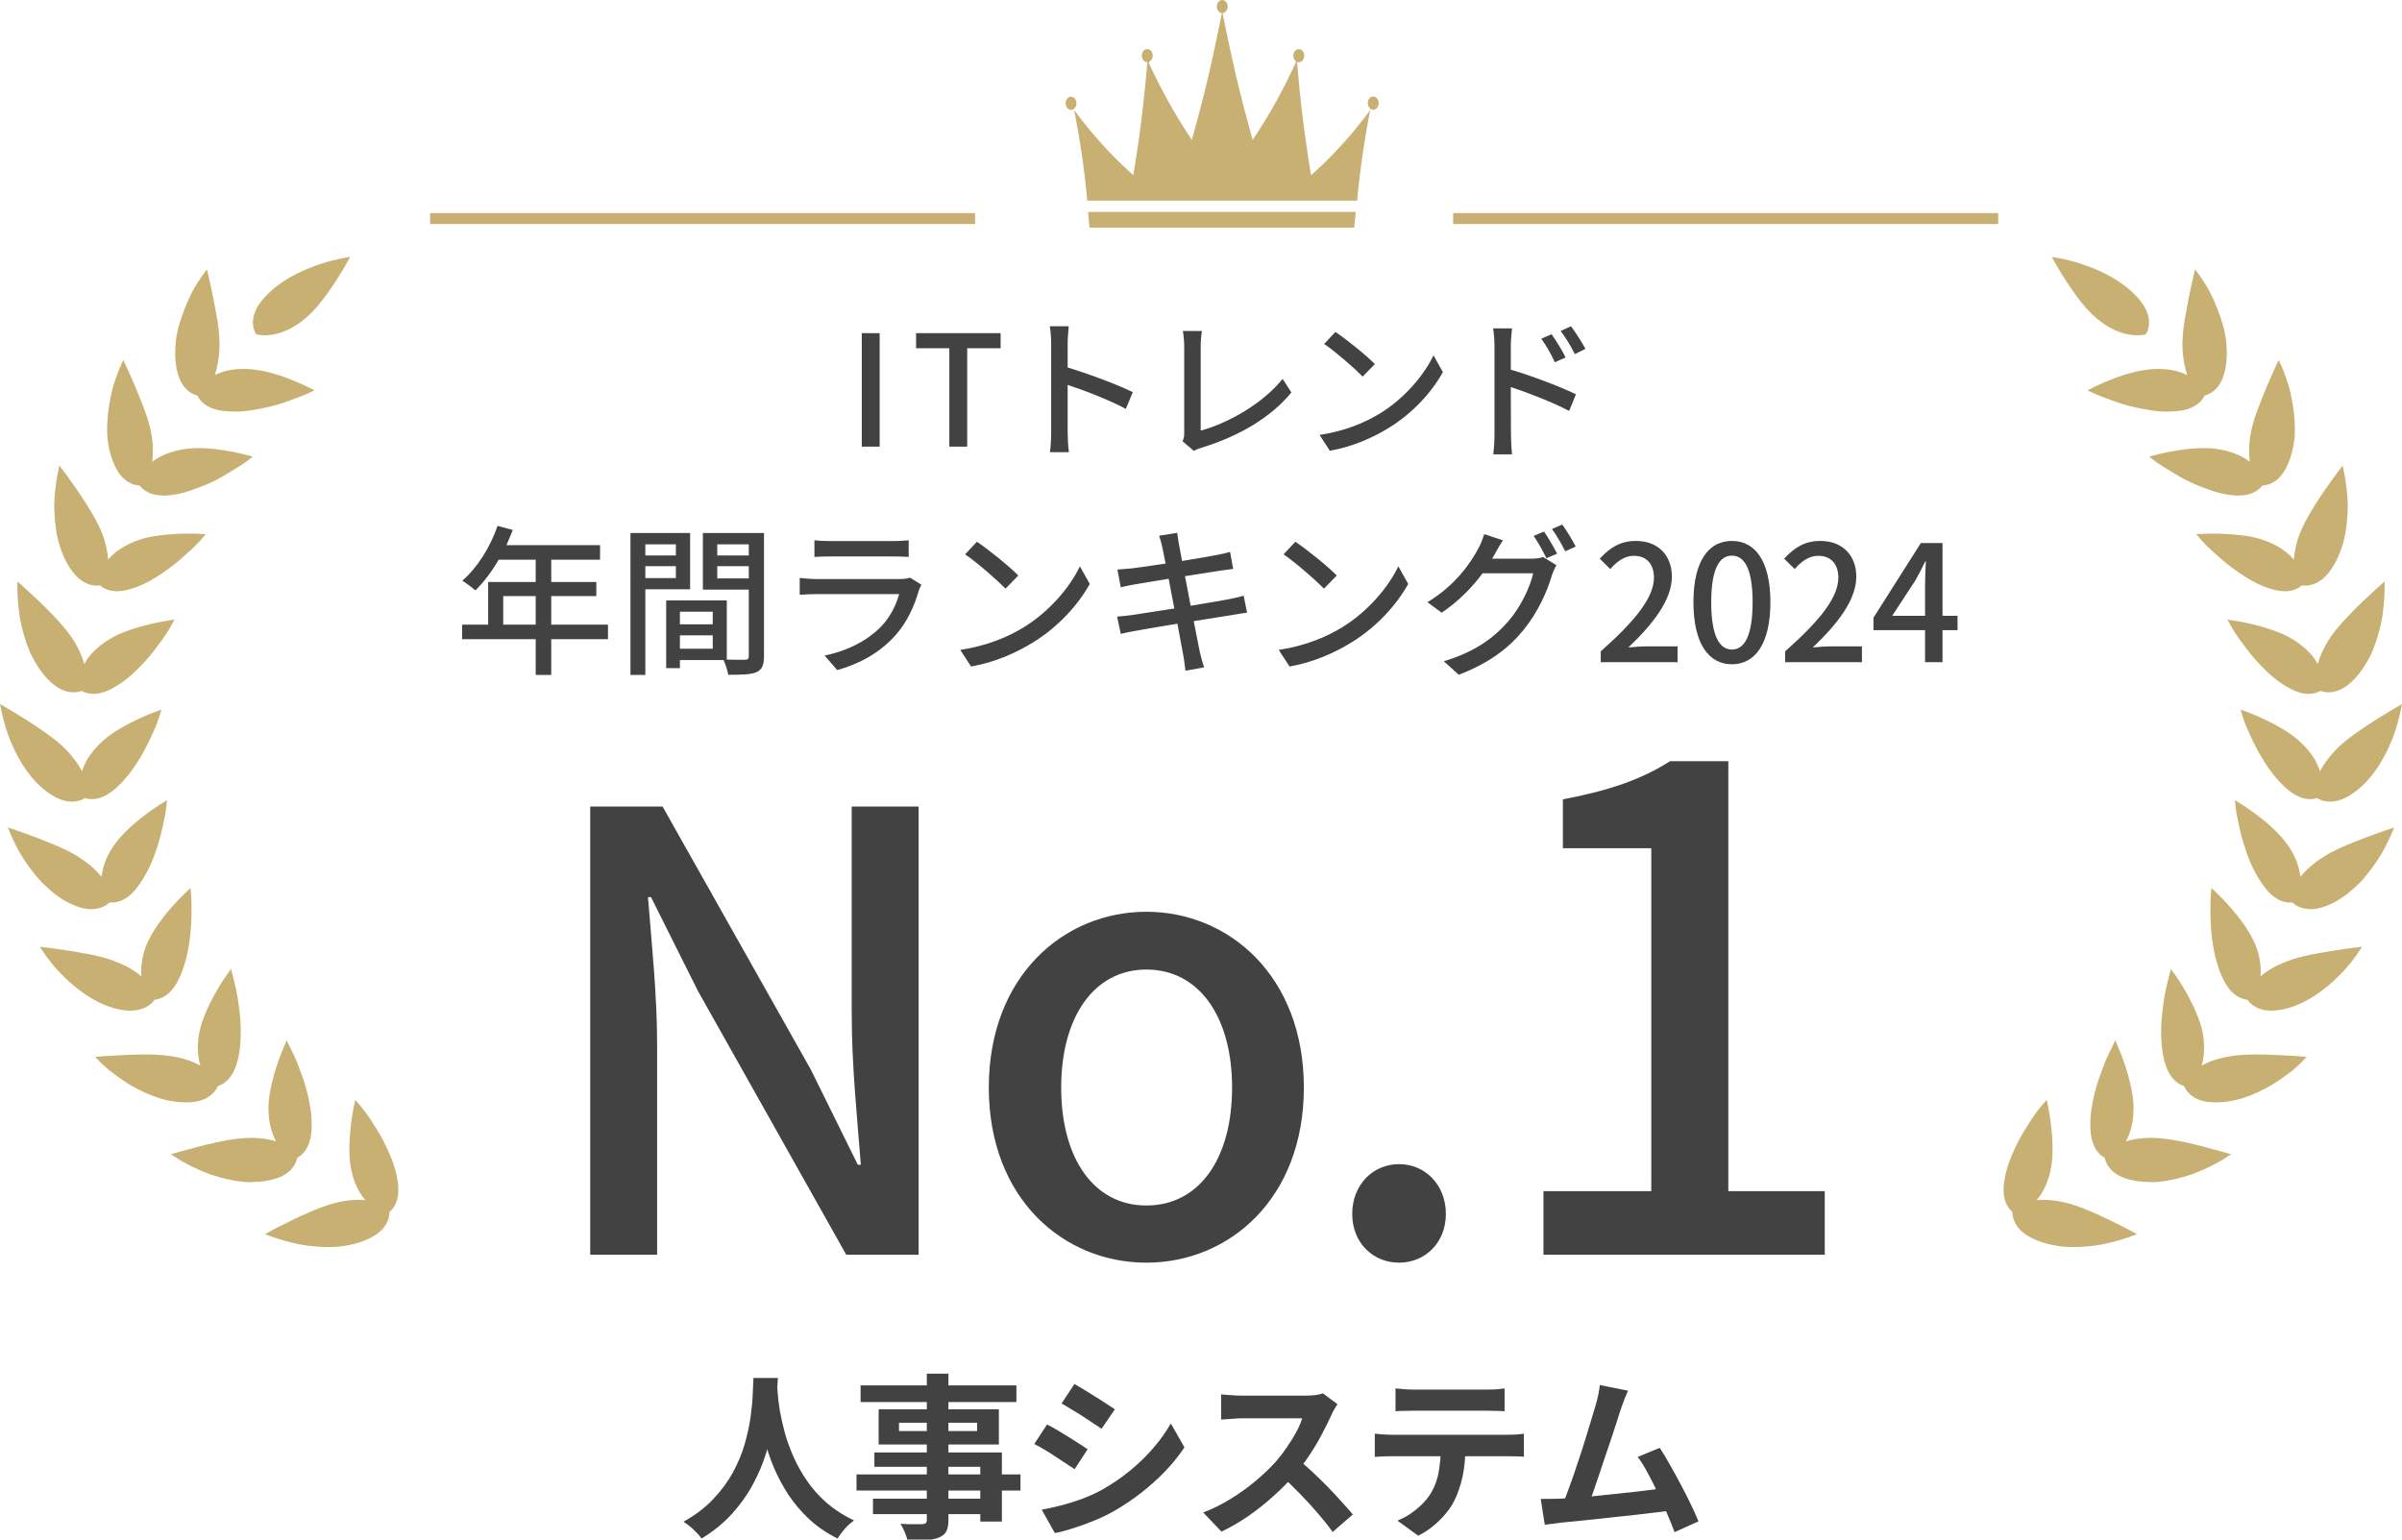
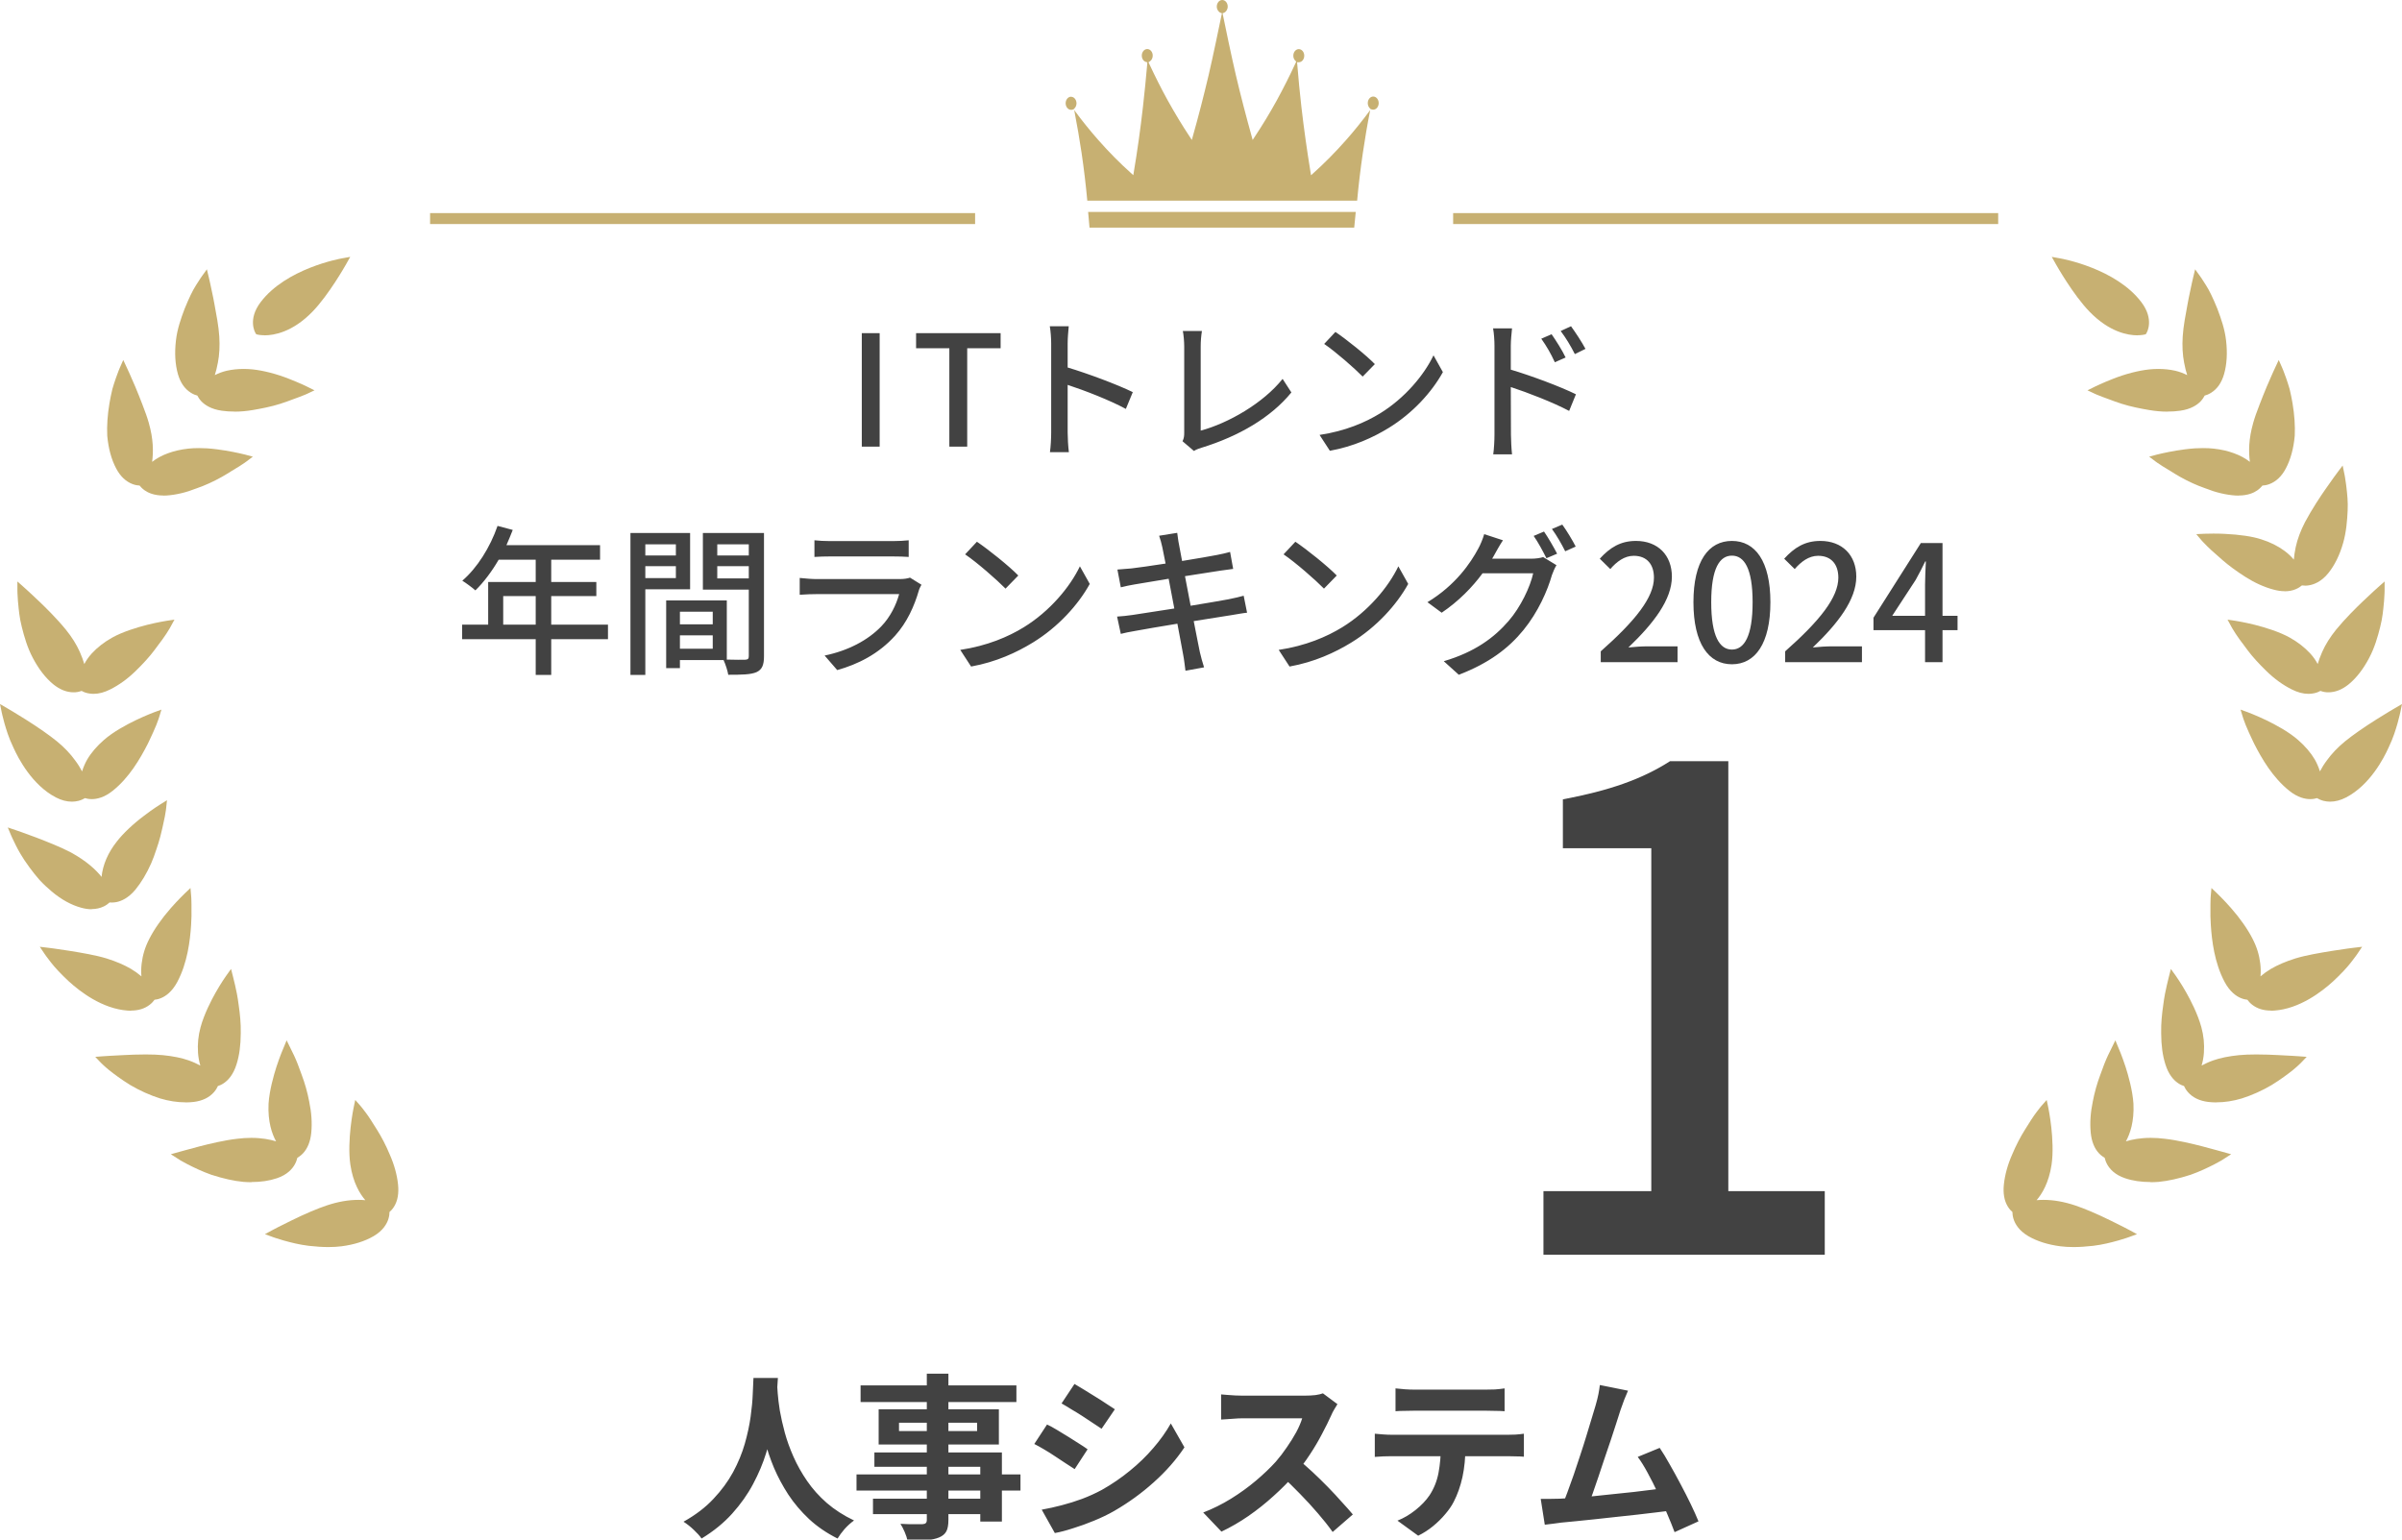
<svg xmlns="http://www.w3.org/2000/svg" width="312" height="200" viewBox="0 0 312 200" fill="none">
  <g clip-path="url(#clip0_3953_170)">
    <path d="M269.327 162C268.727 162 268.157 161.97 267.627 161.9C266.007 161.689 264.607 161.248 263.467 160.586C262.227 159.863 261.727 158.96 261.537 158.338C261.427 157.977 261.397 157.666 261.397 157.445C261.227 157.305 261.007 157.074 260.807 156.753C260.337 156.001 260.167 155.027 260.287 153.874C260.417 152.62 260.777 151.305 261.367 149.971C261.857 148.797 262.437 147.683 263.027 146.75C263.617 145.797 264.107 145.025 264.507 144.503C264.907 143.961 265.177 143.65 265.177 143.65L265.847 142.888L266.057 143.891C266.057 143.891 266.287 144.995 266.447 146.439C266.597 147.804 266.717 149.75 266.477 151.325C266.127 153.633 265.257 155.078 264.537 155.91C264.837 155.88 265.137 155.87 265.437 155.87C266.747 155.87 268.097 156.111 269.547 156.593C270.807 157.014 272.357 157.676 274.158 158.559C275.548 159.231 276.578 159.783 276.578 159.783L277.578 160.325L276.508 160.716C276.508 160.716 276.008 160.897 275.178 161.137L275.028 161.178C274.228 161.398 273.138 161.689 271.877 161.84C270.907 161.95 270.097 162 269.327 162Z" fill="#C7B072" />
    <path d="M279.328 153.553C278.118 153.553 277.008 153.392 276.038 153.061C274.678 152.61 274.018 151.827 273.698 151.245C273.518 150.914 273.428 150.613 273.378 150.403C273.188 150.292 272.928 150.122 272.657 149.841C272.047 149.199 271.677 148.286 271.567 147.132C271.447 145.878 271.537 144.523 271.837 143.099C272.057 141.925 272.397 140.721 272.818 139.607C273.158 138.634 273.508 137.741 273.808 137.109L274.768 135.143L275.478 136.868C275.648 137.31 275.868 137.902 276.098 138.604C276.428 139.637 277.008 141.634 277.118 143.38C277.228 145.727 276.668 147.312 276.138 148.266C276.928 148.025 277.998 147.814 279.378 147.814C279.958 147.814 280.568 147.854 281.198 147.934C282.838 148.115 284.788 148.587 286.108 148.928L287.968 149.429L289.809 149.941L288.539 150.754C288.308 150.884 287.998 151.055 287.618 151.255C286.768 151.687 285.738 152.188 284.538 152.61C282.988 153.111 281.638 153.412 280.378 153.533C280.018 153.563 279.668 153.573 279.318 153.573L279.328 153.553Z" fill="#C7B072" />
    <path d="M287.918 143.209C287.548 143.209 287.188 143.189 286.838 143.149C285.698 143.008 284.798 142.577 284.178 141.854C283.928 141.563 283.778 141.293 283.688 141.082C283.478 141.022 283.188 140.901 282.878 140.681C282.368 140.329 281.678 139.617 281.258 138.233C280.898 137.079 280.728 135.815 280.718 134.239C280.688 132.925 280.828 131.671 280.978 130.628C281.118 129.494 281.318 128.551 281.458 127.969C281.608 127.327 281.708 126.936 281.708 126.936L281.978 125.872L282.618 126.765C282.618 126.765 283.288 127.708 283.998 128.972C284.518 129.895 285.468 131.711 285.938 133.437C286.238 134.54 286.348 135.634 286.268 136.768C286.228 137.36 286.118 137.921 285.968 138.423C286.378 138.202 286.888 137.962 287.478 137.751C288.388 137.43 289.519 137.199 290.839 137.069C291.479 137.009 292.209 136.978 293.079 136.978C294.089 136.978 295.099 137.019 295.869 137.059C297.409 137.129 298.539 137.209 298.539 137.209L299.619 137.289L298.869 138.072C298.869 138.072 298.479 138.473 297.819 139.015C297.199 139.507 296.229 140.239 295.069 140.951C293.869 141.664 292.489 142.286 291.179 142.697C290.069 143.028 288.969 143.199 287.908 143.199L287.918 143.209Z" fill="#C7B072" />
    <path d="M294.969 131.28C294.009 131.28 293.199 131.029 292.549 130.527C292.249 130.296 292.049 130.056 291.919 129.875C291.699 129.855 291.389 129.795 291.039 129.644C290.469 129.403 289.649 128.842 288.969 127.577C287.628 125.069 287.298 122.15 287.168 120.183C287.108 119.361 287.108 118.628 287.118 118.036V117.504C287.118 116.812 287.158 116.401 287.158 116.401L287.248 115.357L288.008 116.08C288.008 116.08 288.829 116.862 289.799 117.966C290.949 119.27 291.969 120.725 292.589 121.949C293.139 123.012 293.459 124.066 293.589 125.159C293.659 125.741 293.669 126.303 293.619 126.835C294.039 126.474 294.489 126.153 294.979 125.862C295.849 125.35 296.909 124.899 298.119 124.517C299.549 124.076 301.389 123.775 302.859 123.534L303.049 123.504C304.56 123.263 305.71 123.123 305.71 123.123L306.82 122.992L306.2 123.915C306.2 123.915 305.9 124.357 305.37 125.029C304.86 125.691 304.039 126.564 303.049 127.487C301.609 128.801 298.719 131.049 295.409 131.28C295.259 131.29 295.109 131.3 294.969 131.3V131.28Z" fill="#C7B072" />
-     <path d="M300.089 118.096C299.509 118.096 298.979 117.976 298.499 117.745C298.159 117.575 297.919 117.384 297.759 117.234C297.679 117.234 297.579 117.244 297.469 117.244C297.269 117.244 297.059 117.224 296.849 117.183C296.249 117.063 295.329 116.682 294.409 115.578C293.629 114.625 292.929 113.461 292.339 112.117C292.099 111.565 291.889 110.983 291.679 110.341C291.489 109.809 291.319 109.248 291.169 108.686C290.949 107.853 290.799 107.101 290.669 106.499L290.579 106.077C290.449 105.395 290.409 104.984 290.409 104.984L290.299 103.95L291.179 104.502C291.179 104.502 292.139 105.094 293.299 105.987C294.729 107.06 296.019 108.284 296.829 109.338C297.959 110.773 298.629 112.308 298.799 113.913C299.519 113 300.729 111.866 302.749 110.752C304.129 110.02 305.9 109.338 307.32 108.786C308.81 108.224 309.91 107.853 309.91 107.853L310.98 107.492L310.54 108.535C310.54 108.535 310.33 109.027 309.94 109.799C309.69 110.311 309.12 111.385 308.16 112.679C307.74 113.251 307.31 113.792 306.87 114.294C306.35 114.856 305.81 115.358 305.27 115.809C304.029 116.852 302.739 117.565 301.449 117.916C300.979 118.046 300.519 118.117 300.089 118.117V118.096Z" fill="#C7B072" />
    <path d="M302.649 104.14C302.359 104.14 302.069 104.1 301.789 104.03C301.419 103.93 301.149 103.789 300.959 103.679C300.749 103.749 300.449 103.809 300.069 103.809C299.439 103.809 298.469 103.619 297.359 102.726C295.219 101.02 293.799 98.572 292.809 96.636L292.659 96.325C292.259 95.472 291.919 94.75 291.699 94.188C291.449 93.556 291.329 93.165 291.329 93.165L291.029 92.181L291.989 92.532C291.989 92.532 293.039 92.924 294.359 93.556C295.589 94.148 297.299 95.071 298.499 96.124C299.399 96.907 300.139 97.76 300.679 98.673C300.959 99.174 301.179 99.686 301.339 100.208C301.589 99.726 301.889 99.245 302.239 98.783C302.849 97.93 303.639 97.097 304.59 96.315C305.6 95.492 306.98 94.529 308.71 93.436C310.01 92.613 311.02 92.031 311.02 92.031L312 91.459L311.77 92.573C311.77 92.573 311.66 93.094 311.43 93.927C311.21 94.7 310.87 95.853 310.26 97.108C309.63 98.512 307.83 101.983 304.74 103.589C304.029 103.96 303.329 104.14 302.659 104.14H302.649Z" fill="#C7B072" />
    <path d="M299.849 90.135C299.149 90.135 298.419 89.934 297.669 89.553C296.549 88.991 295.439 88.198 294.399 87.185C293.409 86.222 292.569 85.299 291.969 84.496L291.539 83.915C291.069 83.293 290.669 82.761 290.389 82.319C290.019 81.757 289.829 81.396 289.829 81.396L289.339 80.493L290.349 80.644C290.349 80.644 291.459 80.814 292.869 81.165C294.219 81.507 296.099 82.079 297.449 82.841C298.469 83.413 299.359 84.105 300.089 84.898C300.519 85.369 300.829 85.841 301.049 86.262C301.189 85.791 301.379 85.259 301.629 84.697C302.049 83.744 302.659 82.761 303.449 81.788C304.61 80.363 306.11 78.888 306.9 78.136C308.01 77.072 308.89 76.29 308.89 76.29L309.74 75.537V76.681C309.74 76.681 309.74 77.213 309.67 78.085L309.64 78.386C309.56 79.229 309.47 80.273 309.17 81.436C308.86 82.68 308.45 84.125 307.74 85.46C306.98 86.904 306.09 88.068 305.07 88.901C304.209 89.593 303.329 89.934 302.449 89.934H302.279C301.899 89.914 301.599 89.824 301.399 89.754C301.209 89.864 300.919 89.994 300.539 90.065C300.319 90.105 300.089 90.135 299.859 90.135H299.849Z" fill="#C7B072" />
    <path d="M296.759 76.801C296.309 76.801 295.819 76.731 295.309 76.59C294.089 76.269 292.859 75.707 291.629 74.925C290.499 74.202 289.489 73.46 288.709 72.778C288.418 72.507 288.128 72.266 287.858 72.025C287.398 71.624 286.998 71.273 286.698 70.962C286.218 70.49 285.948 70.179 285.948 70.179L285.278 69.387L286.308 69.337C286.308 69.337 286.758 69.317 287.468 69.317C287.868 69.317 288.358 69.317 288.899 69.347C290.969 69.447 292.589 69.688 293.739 70.069C294.859 70.42 295.869 70.922 296.729 71.554C297.239 71.925 297.639 72.326 297.949 72.698C297.989 72.216 298.069 71.664 298.199 71.052C298.419 70.029 298.829 68.945 299.399 67.832C300.319 66.106 301.449 64.42 302.039 63.578C302.909 62.313 303.609 61.38 303.609 61.38L304.29 60.477L304.52 61.581C304.52 61.581 304.63 62.103 304.74 62.956L304.79 63.377C304.88 64.18 305 65.183 304.94 66.337C304.88 67.591 304.77 69.086 304.35 70.55C303.899 72.126 303.249 73.44 302.419 74.463C301.509 75.587 300.539 75.938 299.899 76.038C299.729 76.069 299.569 76.079 299.439 76.079C299.269 76.079 299.119 76.069 298.999 76.049C298.829 76.189 298.579 76.38 298.219 76.53C297.779 76.721 297.289 76.811 296.759 76.811V76.801Z" fill="#C7B072" />
    <path d="M290.799 64.38C290.669 64.38 290.529 64.38 290.389 64.37C289.139 64.29 287.828 63.979 286.488 63.447C285.378 63.066 284.258 62.554 283.188 61.952C282.718 61.691 282.288 61.421 281.908 61.18L280.918 60.578C280.328 60.207 279.998 59.956 279.998 59.956L279.158 59.324L280.168 59.053C280.168 59.053 281.258 58.772 282.708 58.531C283.308 58.431 284.218 58.3 285.118 58.24C285.468 58.22 285.808 58.21 286.148 58.21C286.648 58.21 287.128 58.23 287.558 58.28C289.459 58.491 291.109 59.103 292.239 59.996C292.069 58.672 292.069 57.066 292.669 54.95C292.859 54.267 293.139 53.475 293.509 52.532C293.819 51.729 294.129 50.946 294.429 50.234C295.019 48.83 295.519 47.776 295.519 47.776L295.989 46.763L296.439 47.786C296.439 47.786 296.659 48.278 296.939 49.09L296.979 49.211C297.109 49.592 297.259 50.033 297.399 50.525C297.549 51.157 297.679 51.779 297.779 52.371C298.039 53.916 298.129 55.341 298.069 56.605C297.919 58.26 297.529 59.695 296.909 60.859C296.369 61.882 295.649 62.564 294.759 62.895C294.399 63.026 294.089 63.066 293.869 63.076C293.739 63.247 293.519 63.477 293.209 63.698C292.769 64.009 291.989 64.37 290.779 64.37L290.799 64.38Z" fill="#C7B072" />
    <path d="M281.528 53.475C280.768 53.475 279.968 53.405 279.148 53.264C278.088 53.084 276.738 52.823 275.618 52.462C274.998 52.271 274.448 52.06 273.968 51.88C273.668 51.759 273.388 51.659 273.147 51.579C272.487 51.338 272.107 51.157 272.107 51.157L271.147 50.706L272.097 50.234C272.097 50.234 273.117 49.733 274.488 49.201C276.058 48.579 277.768 48.137 279.178 47.987C279.578 47.947 279.978 47.927 280.368 47.927C281.118 47.927 281.848 48.007 282.528 48.157C283.148 48.298 283.658 48.509 284.098 48.729C283.948 48.278 283.818 47.736 283.698 47.104C283.498 46.081 283.438 44.937 283.518 43.693C283.598 42.389 283.898 40.854 284.148 39.499L284.298 38.707C284.598 37.202 284.868 36.068 284.868 36.068L285.128 34.984L285.778 35.887C285.778 35.887 286.088 36.319 286.538 37.051C286.958 37.693 287.458 38.727 288.018 40.111C288.498 41.385 288.979 42.74 289.149 44.235C289.339 45.86 289.249 47.335 288.888 48.599C288.568 49.713 288.008 50.525 287.198 51.027C286.878 51.227 286.578 51.338 286.368 51.388C286.268 51.589 286.108 51.85 285.848 52.13C285.428 52.572 284.618 53.154 283.188 53.355C282.658 53.435 282.108 53.465 281.548 53.465L281.528 53.475Z" fill="#C7B072" />
    <path d="M277.637 43.562C276.427 43.562 273.997 43.161 271.397 40.472C269.287 38.295 267.127 34.473 267.037 34.312L266.507 33.369L267.567 33.56C267.867 33.61 274.857 34.884 278.157 39.268C279.837 41.496 278.867 43.171 278.827 43.241L278.717 43.422L278.507 43.472C278.507 43.472 278.157 43.553 277.627 43.553L277.637 43.562Z" fill="#C7B072" />
    <path d="M42.663 162C43.263 162 43.833 161.97 44.363 161.9C45.983 161.689 47.383 161.248 48.523 160.586C49.763 159.863 50.263 158.96 50.453 158.338C50.563 157.977 50.593 157.666 50.593 157.445C50.763 157.305 50.983 157.074 51.183 156.753C51.653 156.001 51.823 155.027 51.703 153.874C51.573 152.62 51.213 151.305 50.623 149.971C50.133 148.797 49.553 147.683 48.963 146.75C48.373 145.797 47.883 145.025 47.483 144.503C47.083 143.961 46.813 143.65 46.813 143.65L46.143 142.888L45.933 143.891C45.933 143.891 45.703 144.995 45.543 146.439C45.393 147.804 45.273 149.75 45.513 151.325C45.863 153.633 46.733 155.078 47.453 155.91C47.153 155.88 46.853 155.87 46.553 155.87C45.243 155.87 43.893 156.111 42.443 156.593C41.183 157.014 39.633 157.676 37.832 158.559C36.442 159.231 35.412 159.783 35.412 159.783L34.412 160.325L35.482 160.716C35.482 160.716 35.982 160.897 36.812 161.137L36.962 161.178C37.762 161.398 38.852 161.689 40.112 161.84C41.083 161.95 41.893 162 42.663 162Z" fill="#C7B072" />
    <path d="M32.672 153.553C33.882 153.553 34.992 153.392 35.962 153.061C37.322 152.61 37.982 151.827 38.302 151.245C38.483 150.914 38.572 150.613 38.623 150.403C38.812 150.292 39.072 150.122 39.343 149.841C39.953 149.199 40.323 148.286 40.433 147.132C40.553 145.878 40.463 144.523 40.163 143.099C39.943 141.925 39.602 140.721 39.182 139.607C38.843 138.634 38.492 137.741 38.192 137.109L37.232 135.143L36.522 136.868C36.352 137.31 36.132 137.902 35.902 138.604C35.572 139.637 34.992 141.634 34.882 143.38C34.772 145.727 35.332 147.312 35.862 148.266C35.072 148.025 34.002 147.814 32.622 147.814C32.042 147.814 31.432 147.854 30.802 147.934C29.162 148.115 27.212 148.587 25.892 148.928L24.032 149.429L22.191 149.941L23.462 150.754C23.692 150.884 24.002 151.055 24.381 151.255C25.232 151.687 26.262 152.188 27.462 152.61C29.012 153.111 30.362 153.412 31.622 153.533C31.982 153.563 32.332 153.573 32.682 153.573L32.672 153.553Z" fill="#C7B072" />
    <path d="M24.072 143.209C24.442 143.209 24.802 143.189 25.152 143.149C26.292 143.008 27.192 142.577 27.812 141.854C28.062 141.563 28.212 141.293 28.302 141.082C28.512 141.022 28.802 140.901 29.112 140.681C29.622 140.329 30.312 139.617 30.732 138.233C31.092 137.079 31.262 135.815 31.272 134.239C31.302 132.925 31.162 131.671 31.012 130.628C30.872 129.494 30.672 128.551 30.532 127.969C30.382 127.327 30.282 126.936 30.282 126.936L30.012 125.872L29.372 126.765C29.372 126.765 28.702 127.708 27.992 128.972C27.472 129.895 26.522 131.711 26.052 133.437C25.752 134.54 25.642 135.634 25.722 136.768C25.762 137.36 25.872 137.921 26.022 138.423C25.612 138.202 25.102 137.962 24.512 137.751C23.602 137.43 22.471 137.199 21.151 137.069C20.511 137.009 19.781 136.978 18.911 136.978C17.901 136.978 16.891 137.019 16.121 137.059C14.581 137.129 13.451 137.209 13.451 137.209L12.371 137.289L13.121 138.072C13.121 138.072 13.511 138.473 14.171 139.015C14.791 139.507 15.761 140.239 16.921 140.951C18.121 141.664 19.501 142.286 20.811 142.697C21.921 143.028 23.021 143.199 24.081 143.199L24.072 143.209Z" fill="#C7B072" />
    <path d="M17.021 131.28C17.981 131.28 18.791 131.029 19.441 130.527C19.741 130.296 19.941 130.056 20.071 129.875C20.291 129.855 20.601 129.795 20.951 129.644C21.521 129.403 22.341 128.842 23.021 127.577C24.361 125.069 24.692 122.15 24.822 120.183C24.882 119.361 24.882 118.628 24.872 118.036V117.504C24.872 116.812 24.831 116.401 24.831 116.401L24.741 115.357L23.982 116.08C23.982 116.08 23.161 116.862 22.191 117.966C21.041 119.27 20.021 120.725 19.401 121.949C18.851 123.012 18.531 124.066 18.401 125.159C18.331 125.741 18.321 126.303 18.371 126.835C17.951 126.474 17.501 126.153 17.011 125.862C16.141 125.35 15.081 124.899 13.871 124.517C12.441 124.076 10.601 123.775 9.131 123.534L8.941 123.504C7.43 123.263 6.28 123.123 6.28 123.123L5.17 122.992L5.79 123.915C5.79 123.915 6.09 124.357 6.62 125.029C7.13 125.691 7.95 126.564 8.941 127.487C10.381 128.801 13.271 131.049 16.581 131.28C16.731 131.29 16.881 131.3 17.021 131.3V131.28Z" fill="#C7B072" />
    <path d="M11.901 118.096C12.481 118.096 13.011 117.976 13.491 117.745C13.831 117.575 14.071 117.384 14.231 117.234C14.311 117.234 14.411 117.244 14.521 117.244C14.721 117.244 14.931 117.224 15.141 117.183C15.741 117.063 16.661 116.682 17.581 115.578C18.361 114.625 19.061 113.461 19.651 112.117C19.891 111.565 20.101 110.983 20.311 110.341C20.501 109.809 20.671 109.248 20.821 108.686C21.041 107.853 21.191 107.101 21.321 106.499L21.411 106.077C21.541 105.395 21.581 104.984 21.581 104.984L21.691 103.95L20.811 104.502C20.811 104.502 19.851 105.094 18.691 105.987C17.261 107.06 15.971 108.284 15.161 109.338C14.031 110.773 13.361 112.308 13.191 113.913C12.471 113 11.261 111.866 9.241 110.752C7.86 110.02 6.09 109.338 4.67 108.786C3.18 108.224 2.08 107.853 2.08 107.853L1.01 107.492L1.45 108.535C1.45 108.535 1.66 109.027 2.05 109.799C2.3 110.311 2.87 111.385 3.83 112.679C4.25 113.251 4.68 113.792 5.12 114.294C5.64 114.856 6.18 115.358 6.72 115.809C7.96 116.852 9.251 117.565 10.541 117.916C11.011 118.046 11.471 118.117 11.901 118.117V118.096Z" fill="#C7B072" />
    <path d="M9.351 104.14C9.641 104.14 9.931 104.1 10.211 104.03C10.581 103.93 10.851 103.789 11.041 103.679C11.251 103.749 11.551 103.809 11.931 103.809C12.561 103.809 13.531 103.619 14.641 102.726C16.781 101.02 18.201 98.572 19.191 96.636L19.341 96.325C19.741 95.472 20.081 94.75 20.301 94.188C20.551 93.556 20.671 93.165 20.671 93.165L20.971 92.181L20.011 92.532C20.011 92.532 18.961 92.924 17.641 93.556C16.411 94.148 14.701 95.071 13.501 96.124C12.601 96.907 11.861 97.76 11.321 98.673C11.041 99.174 10.821 99.686 10.661 100.208C10.411 99.726 10.111 99.245 9.761 98.783C9.151 97.93 8.361 97.097 7.41 96.315C6.4 95.492 5.02 94.529 3.29 93.436C1.99 92.613 0.98 92.031 0.98 92.031L0 91.459L0.23 92.573C0.23 92.573 0.34 93.094 0.57 93.927C0.79 94.7 1.13 95.853 1.74 97.108C2.37 98.512 4.17 101.983 7.26 103.589C7.971 103.96 8.671 104.14 9.341 104.14H9.351Z" fill="#C7B072" />
    <path d="M12.151 90.135C12.851 90.135 13.581 89.934 14.331 89.553C15.451 88.991 16.561 88.198 17.601 87.185C18.591 86.222 19.431 85.299 20.031 84.496L20.461 83.915C20.931 83.293 21.331 82.761 21.611 82.319C21.981 81.757 22.171 81.396 22.171 81.396L22.661 80.493L21.651 80.644C21.651 80.644 20.541 80.814 19.131 81.165C17.781 81.507 15.901 82.079 14.551 82.841C13.531 83.413 12.641 84.105 11.911 84.898C11.481 85.369 11.171 85.841 10.951 86.262C10.811 85.791 10.62 85.259 10.37 84.697C9.95 83.744 9.34 82.761 8.55 81.788C7.39 80.363 5.89 78.888 5.1 78.136C3.99 77.072 3.11 76.29 3.11 76.29L2.26 75.537V76.681C2.26 76.681 2.26 77.213 2.33 78.085L2.36 78.386C2.44 79.229 2.53 80.273 2.83 81.436C3.14 82.68 3.55 84.125 4.26 85.46C5.02 86.904 5.91 88.068 6.93 88.901C7.79 89.593 8.67 89.934 9.55 89.934H9.72C10.101 89.914 10.4 89.824 10.601 89.754C10.791 89.864 11.081 89.994 11.461 90.065C11.681 90.105 11.911 90.135 12.141 90.135H12.151Z" fill="#C7B072" />
-     <path d="M15.241 76.801C15.691 76.801 16.181 76.731 16.691 76.59C17.911 76.269 19.141 75.707 20.371 74.925C21.501 74.202 22.511 73.46 23.291 72.778C23.581 72.507 23.872 72.266 24.142 72.025C24.602 71.624 25.002 71.273 25.302 70.962C25.782 70.49 26.052 70.179 26.052 70.179L26.722 69.387L25.692 69.337C25.692 69.337 25.242 69.317 24.532 69.317C24.131 69.317 23.642 69.317 23.101 69.347C21.031 69.447 19.411 69.688 18.261 70.069C17.141 70.42 16.131 70.922 15.271 71.554C14.761 71.925 14.361 72.326 14.051 72.698C14.011 72.216 13.931 71.664 13.801 71.052C13.581 70.029 13.171 68.945 12.601 67.832C11.681 66.106 10.551 64.42 9.961 63.578C9.091 62.313 8.39 61.38 8.39 61.38L7.71 60.477L7.48 61.581C7.48 61.581 7.37 62.103 7.26 62.956L7.21 63.377C7.12 64.18 7 65.183 7.06 66.337C7.12 67.591 7.23 69.086 7.65 70.55C8.1 72.126 8.751 73.44 9.581 74.463C10.491 75.587 11.461 75.938 12.101 76.038C12.271 76.069 12.431 76.079 12.561 76.079C12.731 76.079 12.881 76.069 13.001 76.049C13.171 76.189 13.421 76.38 13.781 76.53C14.221 76.721 14.711 76.811 15.241 76.811V76.801Z" fill="#C7B072" />
    <path d="M21.201 64.38C21.331 64.38 21.471 64.38 21.611 64.37C22.861 64.29 24.172 63.979 25.512 63.447C26.622 63.066 27.742 62.554 28.812 61.952C29.282 61.691 29.712 61.421 30.092 61.18L31.082 60.578C31.672 60.207 32.002 59.956 32.002 59.956L32.842 59.324L31.832 59.053C31.832 59.053 30.742 58.772 29.292 58.531C28.692 58.431 27.782 58.3 26.882 58.24C26.532 58.22 26.192 58.21 25.852 58.21C25.352 58.21 24.872 58.23 24.442 58.28C22.541 58.491 20.891 59.103 19.761 59.996C19.931 58.672 19.931 57.066 19.331 54.95C19.141 54.267 18.861 53.475 18.491 52.532C18.181 51.729 17.871 50.946 17.571 50.234C16.981 48.83 16.481 47.776 16.481 47.776L16.011 46.763L15.561 47.786C15.561 47.786 15.341 48.278 15.061 49.09L15.021 49.211C14.891 49.592 14.741 50.033 14.601 50.525C14.451 51.157 14.321 51.779 14.221 52.371C13.961 53.916 13.871 55.341 13.931 56.605C14.081 58.26 14.471 59.695 15.091 60.859C15.631 61.882 16.351 62.564 17.241 62.895C17.601 63.026 17.911 63.066 18.131 63.076C18.261 63.247 18.481 63.477 18.791 63.698C19.231 64.009 20.011 64.37 21.221 64.37L21.201 64.38Z" fill="#C7B072" />
    <path d="M30.472 53.475C31.232 53.475 32.032 53.405 32.852 53.264C33.912 53.084 35.262 52.823 36.382 52.462C37.002 52.271 37.552 52.06 38.032 51.88C38.333 51.759 38.612 51.659 38.852 51.579C39.513 51.338 39.893 51.157 39.893 51.157L40.853 50.706L39.903 50.234C39.903 50.234 38.883 49.733 37.512 49.201C35.942 48.579 34.232 48.137 32.822 47.987C32.422 47.947 32.022 47.927 31.632 47.927C30.882 47.927 30.152 48.007 29.472 48.157C28.852 48.298 28.342 48.509 27.902 48.729C28.052 48.278 28.182 47.736 28.302 47.104C28.502 46.081 28.562 44.937 28.482 43.693C28.402 42.389 28.102 40.854 27.852 39.499L27.702 38.707C27.402 37.202 27.132 36.068 27.132 36.068L26.872 34.984L26.222 35.887C26.222 35.887 25.912 36.319 25.462 37.051C25.042 37.693 24.542 38.727 23.982 40.111C23.502 41.385 23.021 42.74 22.852 44.235C22.662 45.86 22.752 47.335 23.111 48.599C23.431 49.713 23.992 50.525 24.802 51.027C25.122 51.227 25.422 51.338 25.632 51.388C25.732 51.589 25.892 51.85 26.152 52.13C26.572 52.572 27.382 53.154 28.812 53.355C29.342 53.435 29.892 53.465 30.452 53.465L30.472 53.475Z" fill="#C7B072" />
    <path d="M34.362 43.562C35.572 43.562 38.002 43.161 40.602 40.472C42.712 38.295 44.872 34.473 44.962 34.312L45.492 33.369L44.432 33.56C44.132 33.61 37.142 34.884 33.842 39.268C32.162 41.496 33.132 43.171 33.172 43.241L33.282 43.422L33.492 43.472C33.492 43.472 33.842 43.553 34.372 43.553L34.362 43.562Z" fill="#C7B072" />
    <path d="M141.219 26.065H176.281C176.471 23.998 176.721 21.912 177.021 19.875C177.291 18.049 177.601 16.203 177.961 14.387L177.981 14.297L177.951 14.337C176.941 15.701 175.891 17.016 174.811 18.23C173.451 19.765 172.031 21.209 170.571 22.514L170.291 22.765L170.231 22.383C169.771 19.584 169.371 16.735 169.041 13.896C168.831 12.059 168.651 10.183 168.501 8.317L168.481 8.086H168.711C169.101 8.086 169.411 7.705 169.411 7.234C169.411 6.762 169.091 6.381 168.701 6.381C168.311 6.381 167.991 6.762 167.991 7.234C167.991 7.495 168.091 7.735 168.261 7.896L168.371 7.996L168.311 8.137C167.531 9.832 166.691 11.488 165.831 13.063C164.931 14.698 163.96 16.293 162.96 17.798L162.71 18.18L162.59 17.738C161.86 15.12 161.16 12.441 160.53 9.762C159.96 7.334 159.11 3.251 158.84 1.906L158.8 1.726L158.97 1.665C159.26 1.555 159.47 1.224 159.47 0.853C159.47 0.381 159.15 0 158.76 0C158.37 0 158.05 0.381 158.05 0.853C158.05 1.224 158.26 1.555 158.55 1.665L158.72 1.726L158.68 1.906C158.4 3.251 157.56 7.334 156.99 9.762C156.36 12.431 155.67 15.12 154.93 17.738L154.81 18.18L154.56 17.798C153.56 16.293 152.6 14.698 151.69 13.063C150.84 11.528 150.03 9.912 149.26 8.257L149.18 8.086L149.34 7.986C149.58 7.836 149.73 7.545 149.73 7.224C149.73 6.752 149.41 6.371 149.02 6.371C148.629 6.371 148.309 6.752 148.309 7.224C148.309 7.615 148.529 7.956 148.849 8.046L149.02 8.096V8.267C148.859 10.143 148.669 12.029 148.459 13.885C148.139 16.725 147.739 19.574 147.269 22.373L147.209 22.754L146.929 22.504C145.469 21.199 144.039 19.755 142.689 18.22C141.619 17.006 140.559 15.701 139.559 14.337L139.529 14.297L139.549 14.397C139.899 16.203 140.219 18.049 140.489 19.865C140.789 21.902 141.039 23.988 141.229 26.055L141.219 26.065ZM139.129 12.561C138.739 12.561 138.419 12.942 138.419 13.414C138.419 13.885 138.739 14.267 139.129 14.267C139.179 14.267 139.229 14.267 139.279 14.247L139.439 14.207L139.569 14.076C139.729 13.915 139.829 13.675 139.829 13.424C139.829 12.952 139.509 12.571 139.119 12.571L139.129 12.561ZM178.061 14.186L178.221 14.226C178.271 14.237 178.321 14.247 178.371 14.247C178.761 14.247 179.081 13.865 179.081 13.394C179.081 12.922 178.761 12.541 178.371 12.541C177.981 12.541 177.661 12.922 177.661 13.394C177.661 13.655 177.761 13.896 177.921 14.056L178.051 14.186H178.061Z" fill="#C7B072" />
    <path d="M141.519 29.567H175.901L176.101 27.53H141.339L141.519 29.567Z" fill="#C7B072" />
    <path d="M259.547 27.681H188.752V29.105H259.547V27.681Z" fill="#C7B072" />
    <path d="M126.658 27.681H55.864V29.105H126.658V27.681Z" fill="#C7B072" />
-     <path d="M76.663 163V104.777H86.064L105.34 138.984L111.423 151.308H111.818C111.344 145.304 110.633 138.273 110.633 131.953V104.777H119.323V163H109.922L90.646 128.714L84.563 116.548H84.168C84.642 122.552 85.353 129.267 85.353 135.587V163H76.663ZM148.899 164.027C138.155 164.027 128.438 155.732 128.438 141.275C128.438 126.818 138.155 118.444 148.899 118.444C159.643 118.444 169.36 126.818 169.36 141.275C169.36 155.732 159.643 164.027 148.899 164.027ZM148.899 156.601C155.772 156.601 160.038 150.518 160.038 141.275C160.038 132.111 155.772 125.949 148.899 125.949C142.105 125.949 137.839 132.111 137.839 141.275C137.839 150.518 142.105 156.601 148.899 156.601ZM181.724 164.027C178.327 164.027 175.641 161.42 175.641 157.707C175.641 153.915 178.327 151.229 181.724 151.229C185.121 151.229 187.807 153.915 187.807 157.707C187.807 161.42 185.121 164.027 181.724 164.027Z" fill="#424242" />
    <path d="M97.868 179.002H101.042C101.011 179.661 100.958 180.497 100.881 181.509C100.804 182.506 100.659 183.625 100.444 184.867C100.245 186.094 99.938 187.382 99.524 188.731C99.11 190.08 98.543 191.43 97.822 192.779C97.117 194.113 96.212 195.393 95.108 196.62C94.019 197.831 92.693 198.912 91.129 199.863C90.884 199.51 90.546 199.135 90.117 198.736C89.703 198.337 89.258 197.985 88.783 197.678C90.347 196.804 91.643 195.815 92.67 194.711C93.713 193.607 94.564 192.449 95.223 191.238C95.882 190.011 96.388 188.785 96.741 187.558C97.094 186.316 97.347 185.143 97.5 184.039C97.653 182.935 97.745 181.946 97.776 181.072C97.807 180.198 97.837 179.508 97.868 179.002ZM100.927 179.623C100.942 179.914 100.973 180.374 101.019 181.003C101.065 181.632 101.157 182.383 101.295 183.257C101.448 184.131 101.663 185.082 101.939 186.109C102.215 187.121 102.591 188.164 103.066 189.237C103.541 190.31 104.132 191.361 104.837 192.388C105.542 193.415 106.393 194.366 107.39 195.24C108.402 196.114 109.583 196.873 110.932 197.517C110.487 197.839 110.073 198.215 109.69 198.644C109.322 199.073 109.023 199.48 108.793 199.863C107.382 199.158 106.148 198.314 105.09 197.333C104.047 196.352 103.15 195.294 102.399 194.159C101.663 193.024 101.042 191.867 100.536 190.686C100.045 189.505 99.654 188.348 99.363 187.213C99.072 186.063 98.849 184.997 98.696 184.016C98.543 183.035 98.435 182.184 98.374 181.463C98.328 180.742 98.29 180.221 98.259 179.899L100.927 179.623ZM120.385 178.45H123.191V197.448C123.191 198.107 123.099 198.606 122.915 198.943C122.731 199.28 122.417 199.541 121.972 199.725C121.527 199.909 120.975 200.024 120.316 200.07C119.672 200.116 118.859 200.139 117.878 200.139C117.817 199.817 117.694 199.441 117.51 199.012C117.326 198.583 117.142 198.23 116.958 197.954C117.341 197.969 117.725 197.985 118.108 198C118.491 198 118.836 198 119.143 198C119.465 198 119.687 198 119.81 198C120.025 197.985 120.17 197.939 120.247 197.862C120.339 197.785 120.385 197.647 120.385 197.448V178.45ZM111.783 179.968H132.023V182.13H111.783V179.968ZM116.774 184.821V185.902H126.917V184.821H116.774ZM114.129 183.073H129.746V187.65H114.129V183.073ZM113.577 188.685H130.137V197.655H127.331V190.548H113.577V188.685ZM111.254 191.537H132.552V193.63H111.254V191.537ZM113.393 194.688H128.826V196.689H113.393V194.688ZM139.567 179.784C139.935 179.999 140.357 180.252 140.832 180.543C141.307 180.834 141.79 181.133 142.281 181.44C142.787 181.747 143.255 182.046 143.684 182.337C144.129 182.613 144.504 182.858 144.811 183.073L143.086 185.603C142.764 185.388 142.381 185.135 141.936 184.844C141.507 184.553 141.054 184.254 140.579 183.947C140.104 183.64 139.628 183.349 139.153 183.073C138.693 182.782 138.271 182.529 137.888 182.314L139.567 179.784ZM135.312 196.114C136.171 195.961 137.037 195.769 137.911 195.539C138.8 195.309 139.682 195.033 140.556 194.711C141.445 194.374 142.304 193.983 143.132 193.538C144.435 192.802 145.647 191.974 146.766 191.054C147.901 190.134 148.913 189.153 149.802 188.11C150.707 187.067 151.466 186.002 152.079 184.913L153.85 188.018C152.777 189.628 151.45 191.138 149.871 192.549C148.307 193.96 146.582 195.209 144.696 196.298C143.914 196.743 143.055 197.157 142.12 197.54C141.2 197.923 140.288 198.253 139.383 198.529C138.494 198.82 137.704 199.027 137.014 199.15L135.312 196.114ZM136.002 185.051C136.401 185.235 136.838 185.473 137.313 185.764C137.804 186.055 138.294 186.354 138.785 186.661C139.276 186.968 139.736 187.259 140.165 187.535C140.61 187.811 140.978 188.056 141.269 188.271L139.59 190.847C139.253 190.617 138.862 190.364 138.417 190.088C137.988 189.797 137.535 189.498 137.06 189.191C136.585 188.869 136.109 188.57 135.634 188.294C135.174 188.018 134.745 187.78 134.346 187.581L136.002 185.051ZM173.722 182.406C173.63 182.544 173.5 182.759 173.331 183.05C173.162 183.326 173.024 183.594 172.917 183.855C172.595 184.576 172.196 185.381 171.721 186.27C171.261 187.159 170.732 188.056 170.134 188.961C169.551 189.85 168.93 190.686 168.271 191.468C167.412 192.449 166.462 193.408 165.419 194.343C164.392 195.278 163.303 196.145 162.153 196.942C161.018 197.724 159.853 198.399 158.657 198.966L156.288 196.482C157.53 196.007 158.734 195.409 159.899 194.688C161.064 193.967 162.145 193.185 163.142 192.342C164.139 191.499 164.997 190.678 165.718 189.881C166.224 189.298 166.699 188.677 167.144 188.018C167.604 187.359 168.01 186.707 168.363 186.063C168.716 185.404 168.976 184.798 169.145 184.246C168.992 184.246 168.716 184.246 168.317 184.246C167.918 184.246 167.451 184.246 166.914 184.246C166.393 184.246 165.841 184.246 165.258 184.246C164.675 184.246 164.116 184.246 163.579 184.246C163.058 184.246 162.598 184.246 162.199 184.246C161.8 184.246 161.517 184.246 161.348 184.246C161.026 184.246 160.689 184.261 160.336 184.292C159.983 184.307 159.654 184.33 159.347 184.361C159.04 184.376 158.795 184.392 158.611 184.407V181.141C158.826 181.156 159.102 181.179 159.439 181.21C159.792 181.241 160.137 181.264 160.474 181.279C160.827 181.294 161.118 181.302 161.348 181.302C161.547 181.302 161.862 181.302 162.291 181.302C162.72 181.302 163.211 181.302 163.763 181.302C164.315 181.302 164.882 181.302 165.465 181.302C166.063 181.302 166.63 181.302 167.167 181.302C167.719 181.302 168.194 181.302 168.593 181.302C169.007 181.302 169.291 181.302 169.444 181.302C169.965 181.302 170.433 181.279 170.847 181.233C171.276 181.172 171.606 181.095 171.836 181.003L173.722 182.406ZM168.57 189.559C169.168 190.034 169.804 190.586 170.479 191.215C171.154 191.844 171.821 192.495 172.48 193.17C173.139 193.845 173.745 194.496 174.297 195.125C174.864 195.738 175.34 196.275 175.723 196.735L173.101 199.012C172.534 198.215 171.89 197.402 171.169 196.574C170.448 195.731 169.682 194.895 168.869 194.067C168.056 193.224 167.236 192.426 166.408 191.675L168.57 189.559ZM181.266 180.359C181.634 180.405 182.04 180.443 182.485 180.474C182.93 180.505 183.336 180.52 183.704 180.52C183.995 180.52 184.448 180.52 185.061 180.52C185.69 180.52 186.395 180.52 187.177 180.52C187.974 180.52 188.764 180.52 189.546 180.52C190.328 180.52 191.018 180.52 191.616 180.52C192.229 180.52 192.674 180.52 192.95 180.52C193.333 180.52 193.74 180.512 194.169 180.497C194.614 180.466 195.035 180.42 195.434 180.359V183.326C195.035 183.295 194.621 183.28 194.192 183.28C193.763 183.265 193.349 183.257 192.95 183.257C192.674 183.257 192.229 183.257 191.616 183.257C191.018 183.257 190.328 183.257 189.546 183.257C188.764 183.257 187.982 183.257 187.2 183.257C186.418 183.257 185.713 183.257 185.084 183.257C184.455 183.257 184.003 183.257 183.727 183.257C183.328 183.257 182.899 183.265 182.439 183.28C181.994 183.28 181.603 183.295 181.266 183.326V180.359ZM178.575 186.247C178.912 186.278 179.273 186.308 179.656 186.339C180.055 186.37 180.43 186.385 180.783 186.385C180.982 186.385 181.381 186.385 181.979 186.385C182.577 186.385 183.298 186.385 184.141 186.385C184.984 186.385 185.889 186.385 186.855 186.385C187.836 186.385 188.81 186.385 189.776 186.385C190.757 186.385 191.67 186.385 192.513 186.385C193.356 186.385 194.069 186.385 194.652 186.385C195.25 186.385 195.649 186.385 195.848 186.385C196.093 186.385 196.423 186.377 196.837 186.362C197.266 186.331 197.634 186.293 197.941 186.247V189.237C197.665 189.206 197.328 189.191 196.929 189.191C196.53 189.176 196.17 189.168 195.848 189.168C195.649 189.168 195.25 189.168 194.652 189.168C194.069 189.168 193.356 189.168 192.513 189.168C191.67 189.168 190.757 189.168 189.776 189.168C188.81 189.168 187.836 189.168 186.855 189.168C185.889 189.168 184.984 189.168 184.141 189.168C183.298 189.168 182.577 189.168 181.979 189.168C181.381 189.168 180.982 189.168 180.783 189.168C180.446 189.168 180.07 189.176 179.656 189.191C179.257 189.206 178.897 189.229 178.575 189.26V186.247ZM190.351 187.834C190.351 189.337 190.221 190.686 189.96 191.882C189.699 193.063 189.324 194.128 188.833 195.079C188.572 195.6 188.204 196.137 187.729 196.689C187.269 197.241 186.74 197.762 186.142 198.253C185.544 198.744 184.9 199.158 184.21 199.495L181.519 197.54C182.332 197.218 183.114 196.758 183.865 196.16C184.616 195.562 185.222 194.926 185.682 194.251C186.265 193.362 186.656 192.38 186.855 191.307C187.054 190.234 187.154 189.084 187.154 187.857L190.351 187.834ZM211.465 180.658C211.312 181.011 211.151 181.394 210.982 181.808C210.829 182.222 210.66 182.69 210.476 183.211C210.338 183.64 210.162 184.192 209.947 184.867C209.732 185.526 209.495 186.255 209.234 187.052C208.973 187.834 208.697 188.647 208.406 189.49C208.13 190.318 207.862 191.123 207.601 191.905C207.34 192.687 207.095 193.4 206.865 194.044C206.635 194.673 206.436 195.186 206.267 195.585L202.863 195.7C203.078 195.209 203.315 194.611 203.576 193.906C203.837 193.201 204.113 192.434 204.404 191.606C204.695 190.763 204.979 189.912 205.255 189.053C205.546 188.179 205.815 187.336 206.06 186.523C206.321 185.695 206.551 184.936 206.75 184.246C206.965 183.556 207.133 182.996 207.256 182.567C207.425 181.984 207.547 181.494 207.624 181.095C207.701 180.696 207.762 180.305 207.808 179.922L211.465 180.658ZM215.582 188.087C215.996 188.7 216.433 189.421 216.893 190.249C217.368 191.077 217.844 191.943 218.319 192.848C218.794 193.737 219.231 194.596 219.63 195.424C220.029 196.252 220.358 196.988 220.619 197.632L217.514 199.035C217.253 198.33 216.931 197.532 216.548 196.643C216.18 195.754 215.774 194.849 215.329 193.929C214.9 193.009 214.463 192.143 214.018 191.33C213.573 190.502 213.144 189.812 212.73 189.26L215.582 188.087ZM202.633 194.688C203.17 194.657 203.806 194.619 204.542 194.573C205.293 194.512 206.098 194.443 206.957 194.366C207.816 194.274 208.69 194.182 209.579 194.09C210.484 193.998 211.365 193.906 212.224 193.814C213.098 193.707 213.911 193.607 214.662 193.515C215.413 193.423 216.05 193.339 216.571 193.262L217.261 196.206C216.694 196.283 216.011 196.367 215.214 196.459C214.432 196.551 213.589 196.651 212.684 196.758C211.779 196.85 210.859 196.95 209.924 197.057C208.989 197.149 208.076 197.249 207.187 197.356C206.298 197.448 205.477 197.532 204.726 197.609C203.975 197.686 203.338 197.747 202.817 197.793C202.526 197.824 202.181 197.87 201.782 197.931C201.399 197.977 201.023 198.023 200.655 198.069L200.126 194.711C200.509 194.711 200.931 194.711 201.391 194.711C201.866 194.711 202.28 194.703 202.633 194.688Z" fill="#424242" />
    <path d="M200.482 163V154.735H214.489V110.191H203.005V103.84C209.008 102.709 213.271 101.23 216.925 98.881H224.494V154.735H237.022V163H200.482Z" fill="#424242" />
    <path d="M65.363 81.147H69.584V77.43H65.363V81.147ZM78.971 81.147V83.037H71.6V87.678H69.584V83.037H60.029V81.147H63.41V75.603H69.584V72.706H64.775C63.872 74.26 62.822 75.645 61.751 76.695C61.373 76.359 60.533 75.73 60.05 75.436C61.982 73.776 63.662 71.109 64.628 68.317L66.602 68.841C66.35 69.493 66.056 70.186 65.783 70.816H77.942V72.706H71.6V75.603H77.459V77.43H71.6V81.147H78.971ZM87.791 70.71H83.822V72.159H87.791V70.71ZM83.822 75.1H87.791V73.546H83.822V75.1ZM89.639 76.549H83.822V87.678H81.89V69.24H89.639V76.549ZM93.167 75.141H97.262V73.546H93.167V75.141ZM97.262 70.71H93.167V72.159H97.262V70.71ZM88.316 84.276H92.579V82.534H88.316V84.276ZM92.579 79.468H88.316V81.106H92.579V79.468ZM99.236 69.24V85.243C99.236 86.356 99.005 86.986 98.249 87.322C97.514 87.636 96.359 87.657 94.595 87.657C94.511 87.132 94.238 86.293 93.986 85.746H88.316V86.796H86.531V77.998H94.406V85.683C95.435 85.725 96.443 85.704 96.779 85.704C97.157 85.683 97.262 85.579 97.262 85.222V76.591H91.298V69.24H99.236ZM105.788 70.186C106.334 70.249 107.111 70.29 107.804 70.29H115.973C116.645 70.29 117.506 70.249 118.031 70.186V72.349C117.506 72.306 116.666 72.285 115.952 72.285H107.804C107.132 72.285 106.376 72.306 105.788 72.349V70.186ZM119.69 75.96C119.564 76.192 119.396 76.507 119.354 76.695C118.766 78.733 117.821 80.853 116.267 82.576C114.104 84.969 111.437 86.293 108.749 87.049L107.111 85.159C110.177 84.528 112.739 83.163 114.461 81.379C115.658 80.139 116.414 78.564 116.792 77.178H106.103C105.599 77.178 104.675 77.2 103.877 77.263V75.079C104.696 75.162 105.494 75.225 106.103 75.225H116.855C117.422 75.225 117.926 75.141 118.199 75.037L119.69 75.96ZM126.893 70.374C128.363 71.362 131.093 73.546 132.269 74.763L130.61 76.465C129.518 75.352 126.914 73.062 125.36 72.013L126.893 70.374ZM124.73 84.424C128.237 83.898 130.967 82.722 132.983 81.484C136.364 79.404 138.989 76.254 140.27 73.567L141.551 75.856C140.039 78.585 137.456 81.442 134.18 83.457C132.059 84.76 129.392 85.999 126.137 86.587L124.73 84.424ZM150.98 71.109C150.854 70.543 150.728 70.059 150.56 69.597L152.912 69.219C152.975 69.618 153.038 70.269 153.143 70.731C153.185 70.984 153.332 71.781 153.542 72.874C155.453 72.558 157.238 72.264 158.057 72.097C158.708 71.971 159.359 71.823 159.779 71.698L160.178 73.903C159.8 73.945 159.086 74.049 158.498 74.133C157.574 74.281 155.81 74.553 153.92 74.847C154.151 76.044 154.403 77.388 154.655 78.691C156.692 78.355 158.561 78.04 159.569 77.85C160.367 77.683 161.06 77.535 161.543 77.388L161.984 79.594C161.501 79.635 160.745 79.782 159.947 79.909C158.855 80.076 157.007 80.371 155.054 80.686C155.432 82.576 155.726 84.15 155.852 84.718C155.999 85.326 156.188 86.061 156.398 86.692L153.983 87.132C153.878 86.376 153.815 85.704 153.689 85.075C153.605 84.549 153.29 82.975 152.933 81.022C150.644 81.4 148.523 81.757 147.536 81.945C146.675 82.093 146.045 82.219 145.583 82.344L145.1 80.097C145.625 80.076 146.507 79.972 147.095 79.888C148.124 79.74 150.266 79.404 152.534 79.047C152.282 77.746 152.03 76.401 151.799 75.183C149.867 75.499 148.124 75.793 147.389 75.918C146.759 76.023 146.255 76.129 145.583 76.296L145.142 73.987C145.73 73.945 146.318 73.903 146.969 73.84C147.746 73.755 149.489 73.504 151.4 73.21C151.19 72.159 151.043 71.403 150.98 71.109ZM168.257 70.374C169.727 71.362 172.457 73.546 173.633 74.763L171.974 76.465C170.882 75.352 168.278 73.062 166.724 72.013L168.257 70.374ZM166.094 84.424C169.601 83.898 172.331 82.722 174.347 81.484C177.728 79.404 180.353 76.254 181.634 73.567L182.915 75.856C181.403 78.585 178.82 81.442 175.544 83.457C173.423 84.76 170.756 85.999 167.501 86.587L166.094 84.424ZM200.555 69.052C201.08 69.808 201.836 71.109 202.256 71.928L200.87 72.516C200.45 71.677 199.778 70.416 199.211 69.618L200.555 69.052ZM202.928 68.148C203.495 68.925 204.293 70.249 204.671 71.004L203.306 71.614C202.865 70.71 202.172 69.513 201.584 68.716L202.928 68.148ZM195.221 70.186C194.801 70.816 194.36 71.614 194.129 72.034C194.024 72.222 193.94 72.391 193.814 72.579H198.875C199.463 72.579 200.051 72.496 200.45 72.37L202.172 73.419C201.962 73.755 201.731 74.281 201.584 74.701C201.017 76.716 199.778 79.531 197.888 81.841C195.956 84.213 193.415 86.145 189.488 87.657L187.535 85.894C191.588 84.697 194.087 82.828 195.956 80.665C197.51 78.879 198.77 76.234 199.148 74.469H192.575C191.252 76.275 189.446 78.124 187.262 79.594L185.414 78.228C189.068 76.023 191.021 73.126 192.008 71.278C192.26 70.837 192.617 69.996 192.785 69.388L195.221 70.186Z" fill="#424242" />
    <path d="M207.924 86.019V84.612C212.481 80.581 214.833 77.578 214.833 75.037C214.833 73.356 213.951 72.201 212.208 72.201C210.99 72.201 209.982 72.978 209.163 73.924L207.798 72.579C209.121 71.13 210.486 70.269 212.502 70.269C215.337 70.269 217.164 72.118 217.164 74.91C217.164 77.892 214.791 80.98 211.515 84.109C212.313 84.025 213.279 83.962 214.035 83.962H217.899V86.019H207.924ZM224.962 86.293C221.938 86.293 219.964 83.605 219.964 78.228C219.964 72.874 221.938 70.269 224.962 70.269C227.986 70.269 229.96 72.894 229.96 78.228C229.96 83.605 227.986 86.293 224.962 86.293ZM224.962 84.382C226.537 84.382 227.65 82.701 227.65 78.228C227.65 73.797 226.537 72.18 224.962 72.18C223.387 72.18 222.274 73.797 222.274 78.228C222.274 82.701 223.387 84.382 224.962 84.382ZM231.877 86.019V84.612C236.434 80.581 238.786 77.578 238.786 75.037C238.786 73.356 237.904 72.201 236.161 72.201C234.943 72.201 233.935 72.978 233.116 73.924L231.751 72.579C233.074 71.13 234.439 70.269 236.455 70.269C239.29 70.269 241.117 72.118 241.117 74.91C241.117 77.892 238.744 80.98 235.468 84.109C236.266 84.025 237.232 83.962 237.988 83.962H241.852V86.019H231.877ZM245.786 79.993H250.049V75.939C250.049 75.1 250.112 73.797 250.154 72.936H250.07C249.692 73.734 249.272 74.532 248.831 75.331L245.786 79.993ZM250.049 86.019V81.862H243.35V80.245L249.503 70.543H252.317V79.993H254.27V81.862H252.317V86.019H250.049Z" fill="#424242" />
    <path d="M136.54 56.179V44.62C136.54 43.98 136.48 43.059 136.36 42.38H138.82C138.76 43.039 138.68 43.919 138.68 44.62V47.739C141.34 48.539 145.14 49.959 147.14 50.94L146.24 53.12C144.14 51.98 140.88 50.719 138.68 49.999V56.179C138.68 56.8 138.74 58.02 138.84 58.739H136.38C136.48 58.039 136.54 56.959 136.54 56.179ZM153.6 57.319C153.8 56.919 153.82 56.62 153.82 56.2V45.02C153.82 44.38 153.74 43.459 153.64 42.999H156.12C156.02 43.62 155.96 44.34 155.96 44.999V55.94C159.54 54.98 164.08 52.38 166.6 49.219L167.74 50.98C165.08 54.239 160.94 56.66 156.08 58.16C155.84 58.239 155.46 58.34 155.08 58.58L153.6 57.319ZM173.46 43.12C174.86 44.059 177.46 46.139 178.58 47.3L177 48.919C175.96 47.859 173.48 45.679 172 44.679L173.46 43.12ZM171.4 56.499C174.74 55.999 177.34 54.88 179.26 53.7C182.48 51.719 184.98 48.719 186.2 46.16L187.42 48.34C185.98 50.94 183.52 53.66 180.4 55.58C178.38 56.819 175.84 57.999 172.74 58.559L171.4 56.499ZM201.54 43.419C202.08 44.2 202.92 45.499 203.36 46.44L201.96 47.059C201.44 45.919 200.88 44.959 200.2 43.999L201.54 43.419ZM204.06 42.38C204.6 43.12 205.46 44.419 205.94 45.319L204.56 45.999C203.98 44.859 203.42 43.94 202.72 42.999L204.06 42.38ZM194.12 56.459V44.9C194.12 44.26 194.06 43.319 193.94 42.66H196.4C196.34 43.319 196.24 44.179 196.24 44.9C196.24 45.639 196.24 46.76 196.24 48.02C198.88 48.8 202.72 50.239 204.7 51.219L203.82 53.38C201.7 52.26 198.44 50.999 196.24 50.279C196.26 53.039 196.26 55.8 196.26 56.459C196.26 57.08 196.32 58.3 196.4 59.02H193.96C194.06 58.319 194.12 57.219 194.12 56.459Z" fill="#424242" />
    <path d="M111.94 58.02V43.279H114.26V58.02H111.94ZM123.312 58.02V45.239H118.992V43.279H129.972V45.239H125.632V58.02H123.312Z" fill="#424242" />
  </g>
  <defs>
    <clipPath id="clip0_3953_170">
      <rect width="312" height="200" fill="white" />
    </clipPath>
  </defs>
</svg>